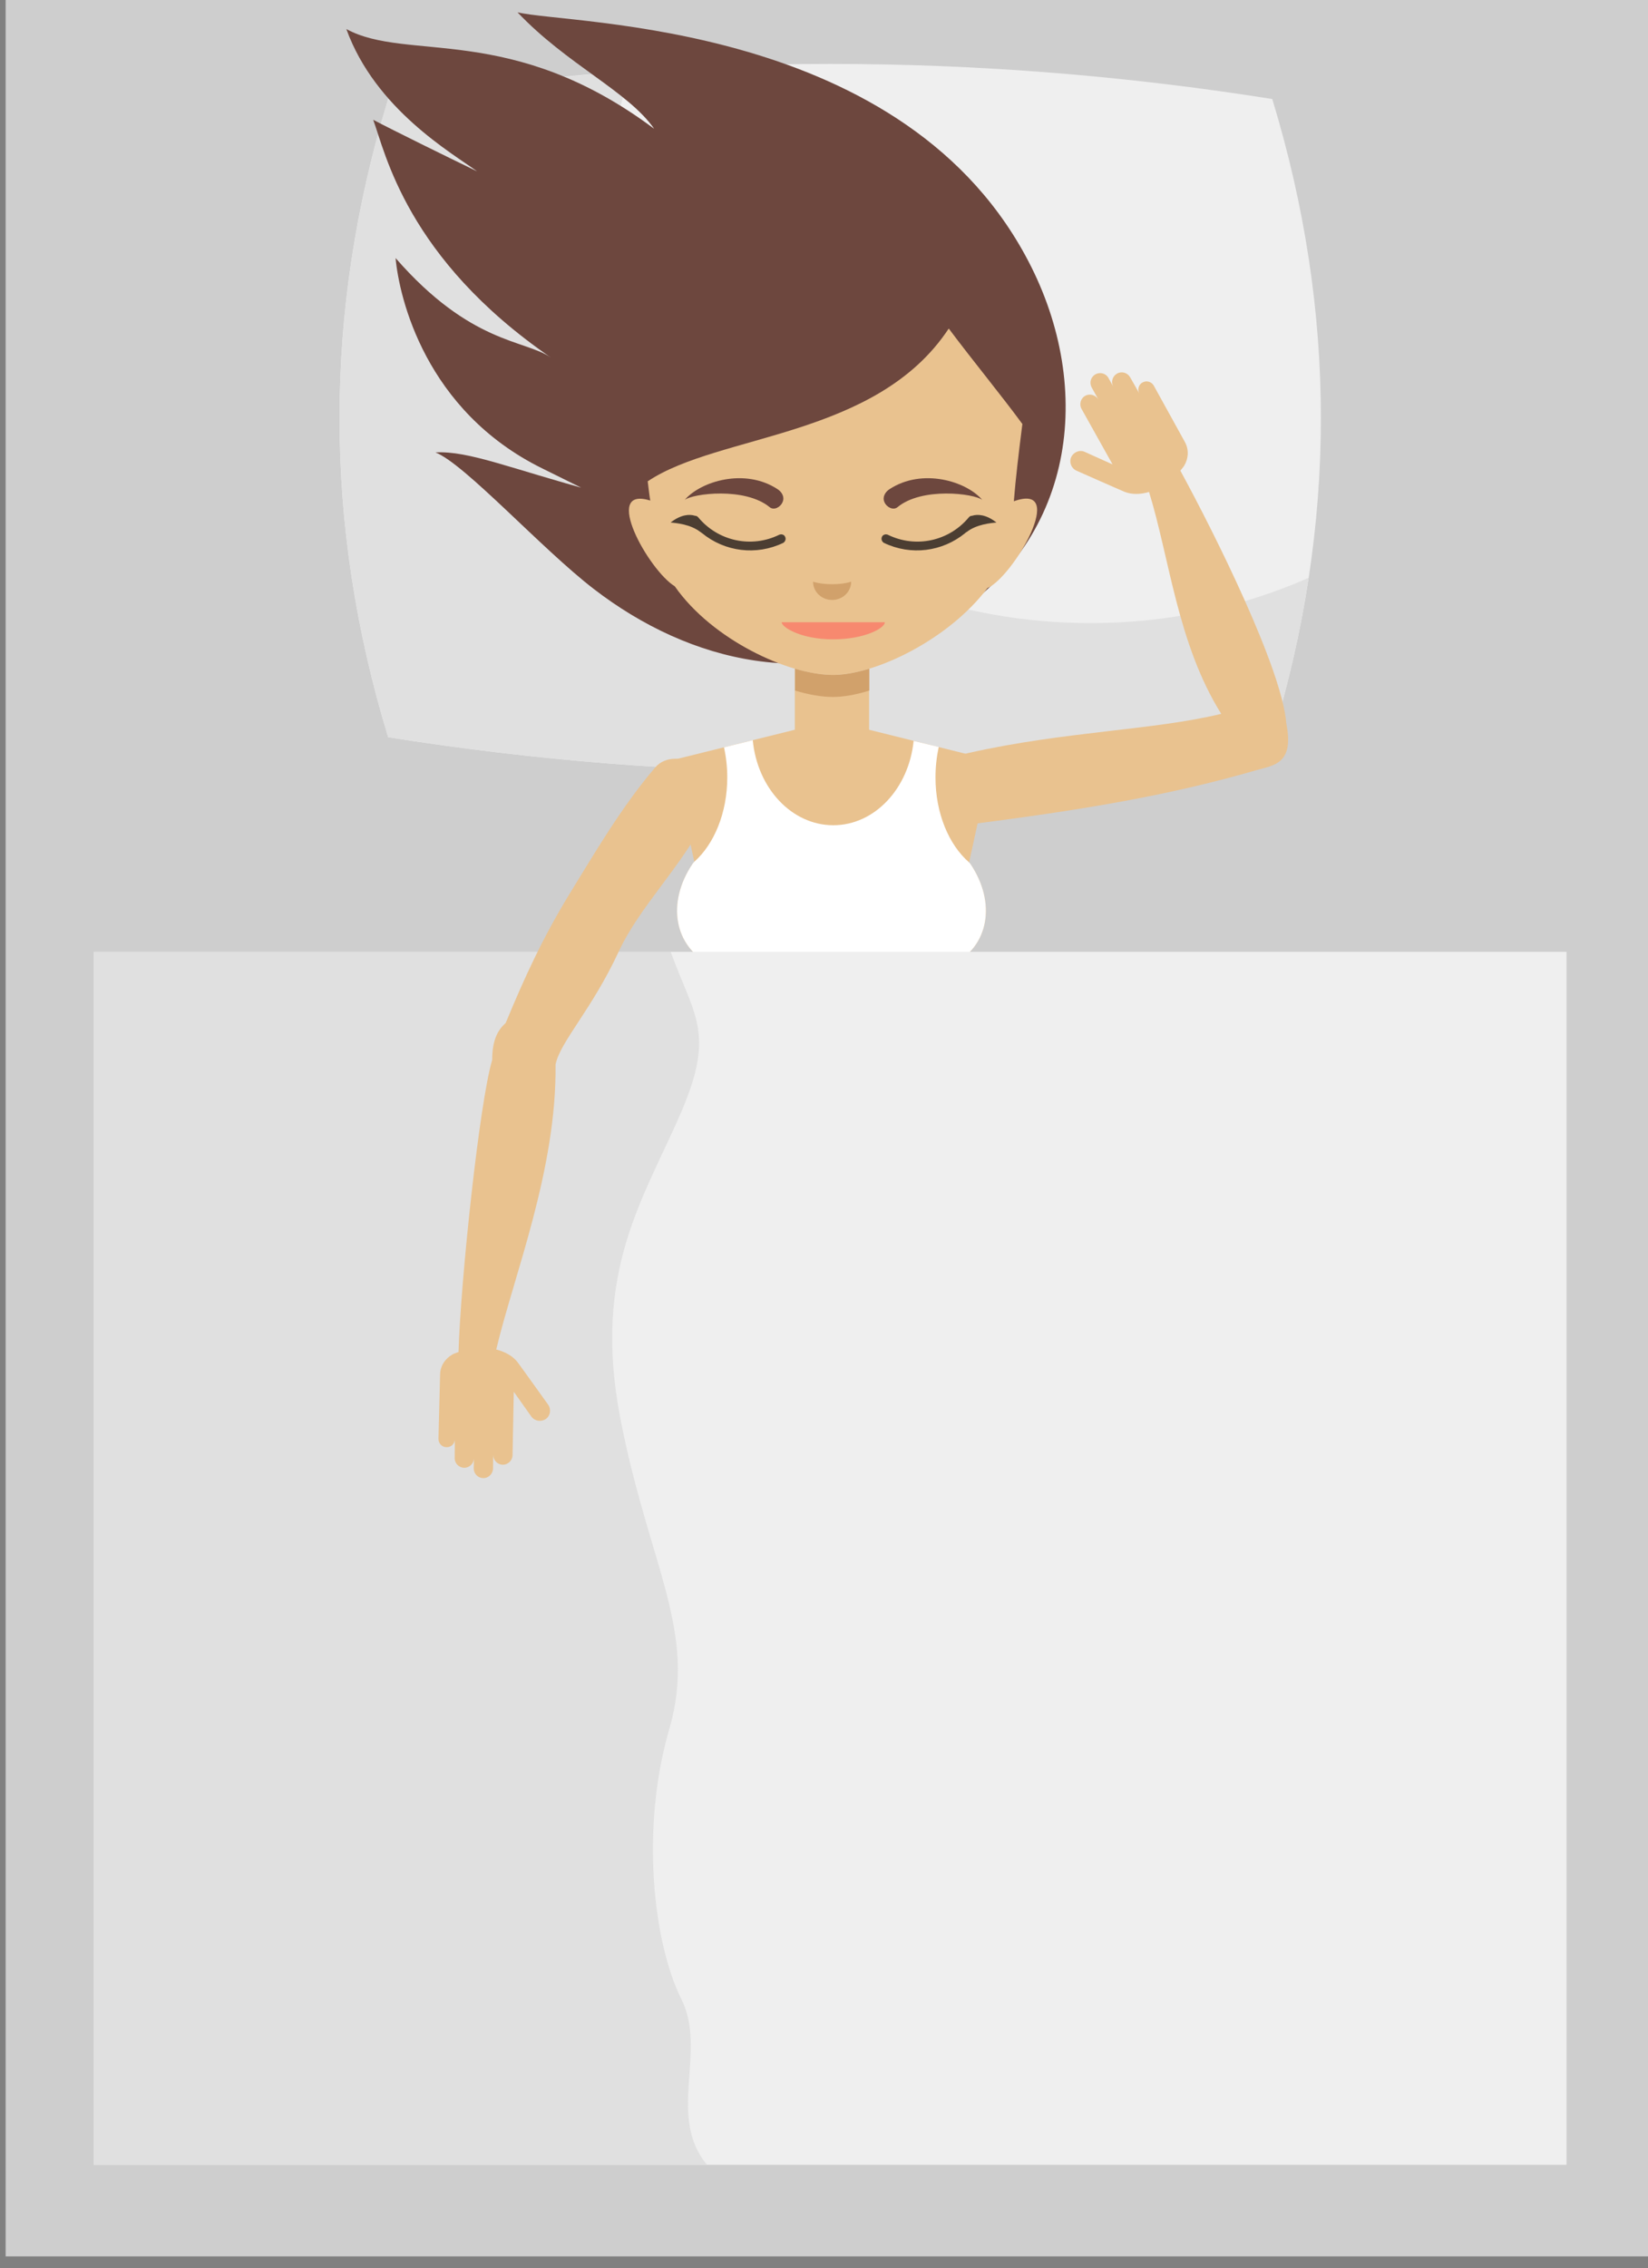
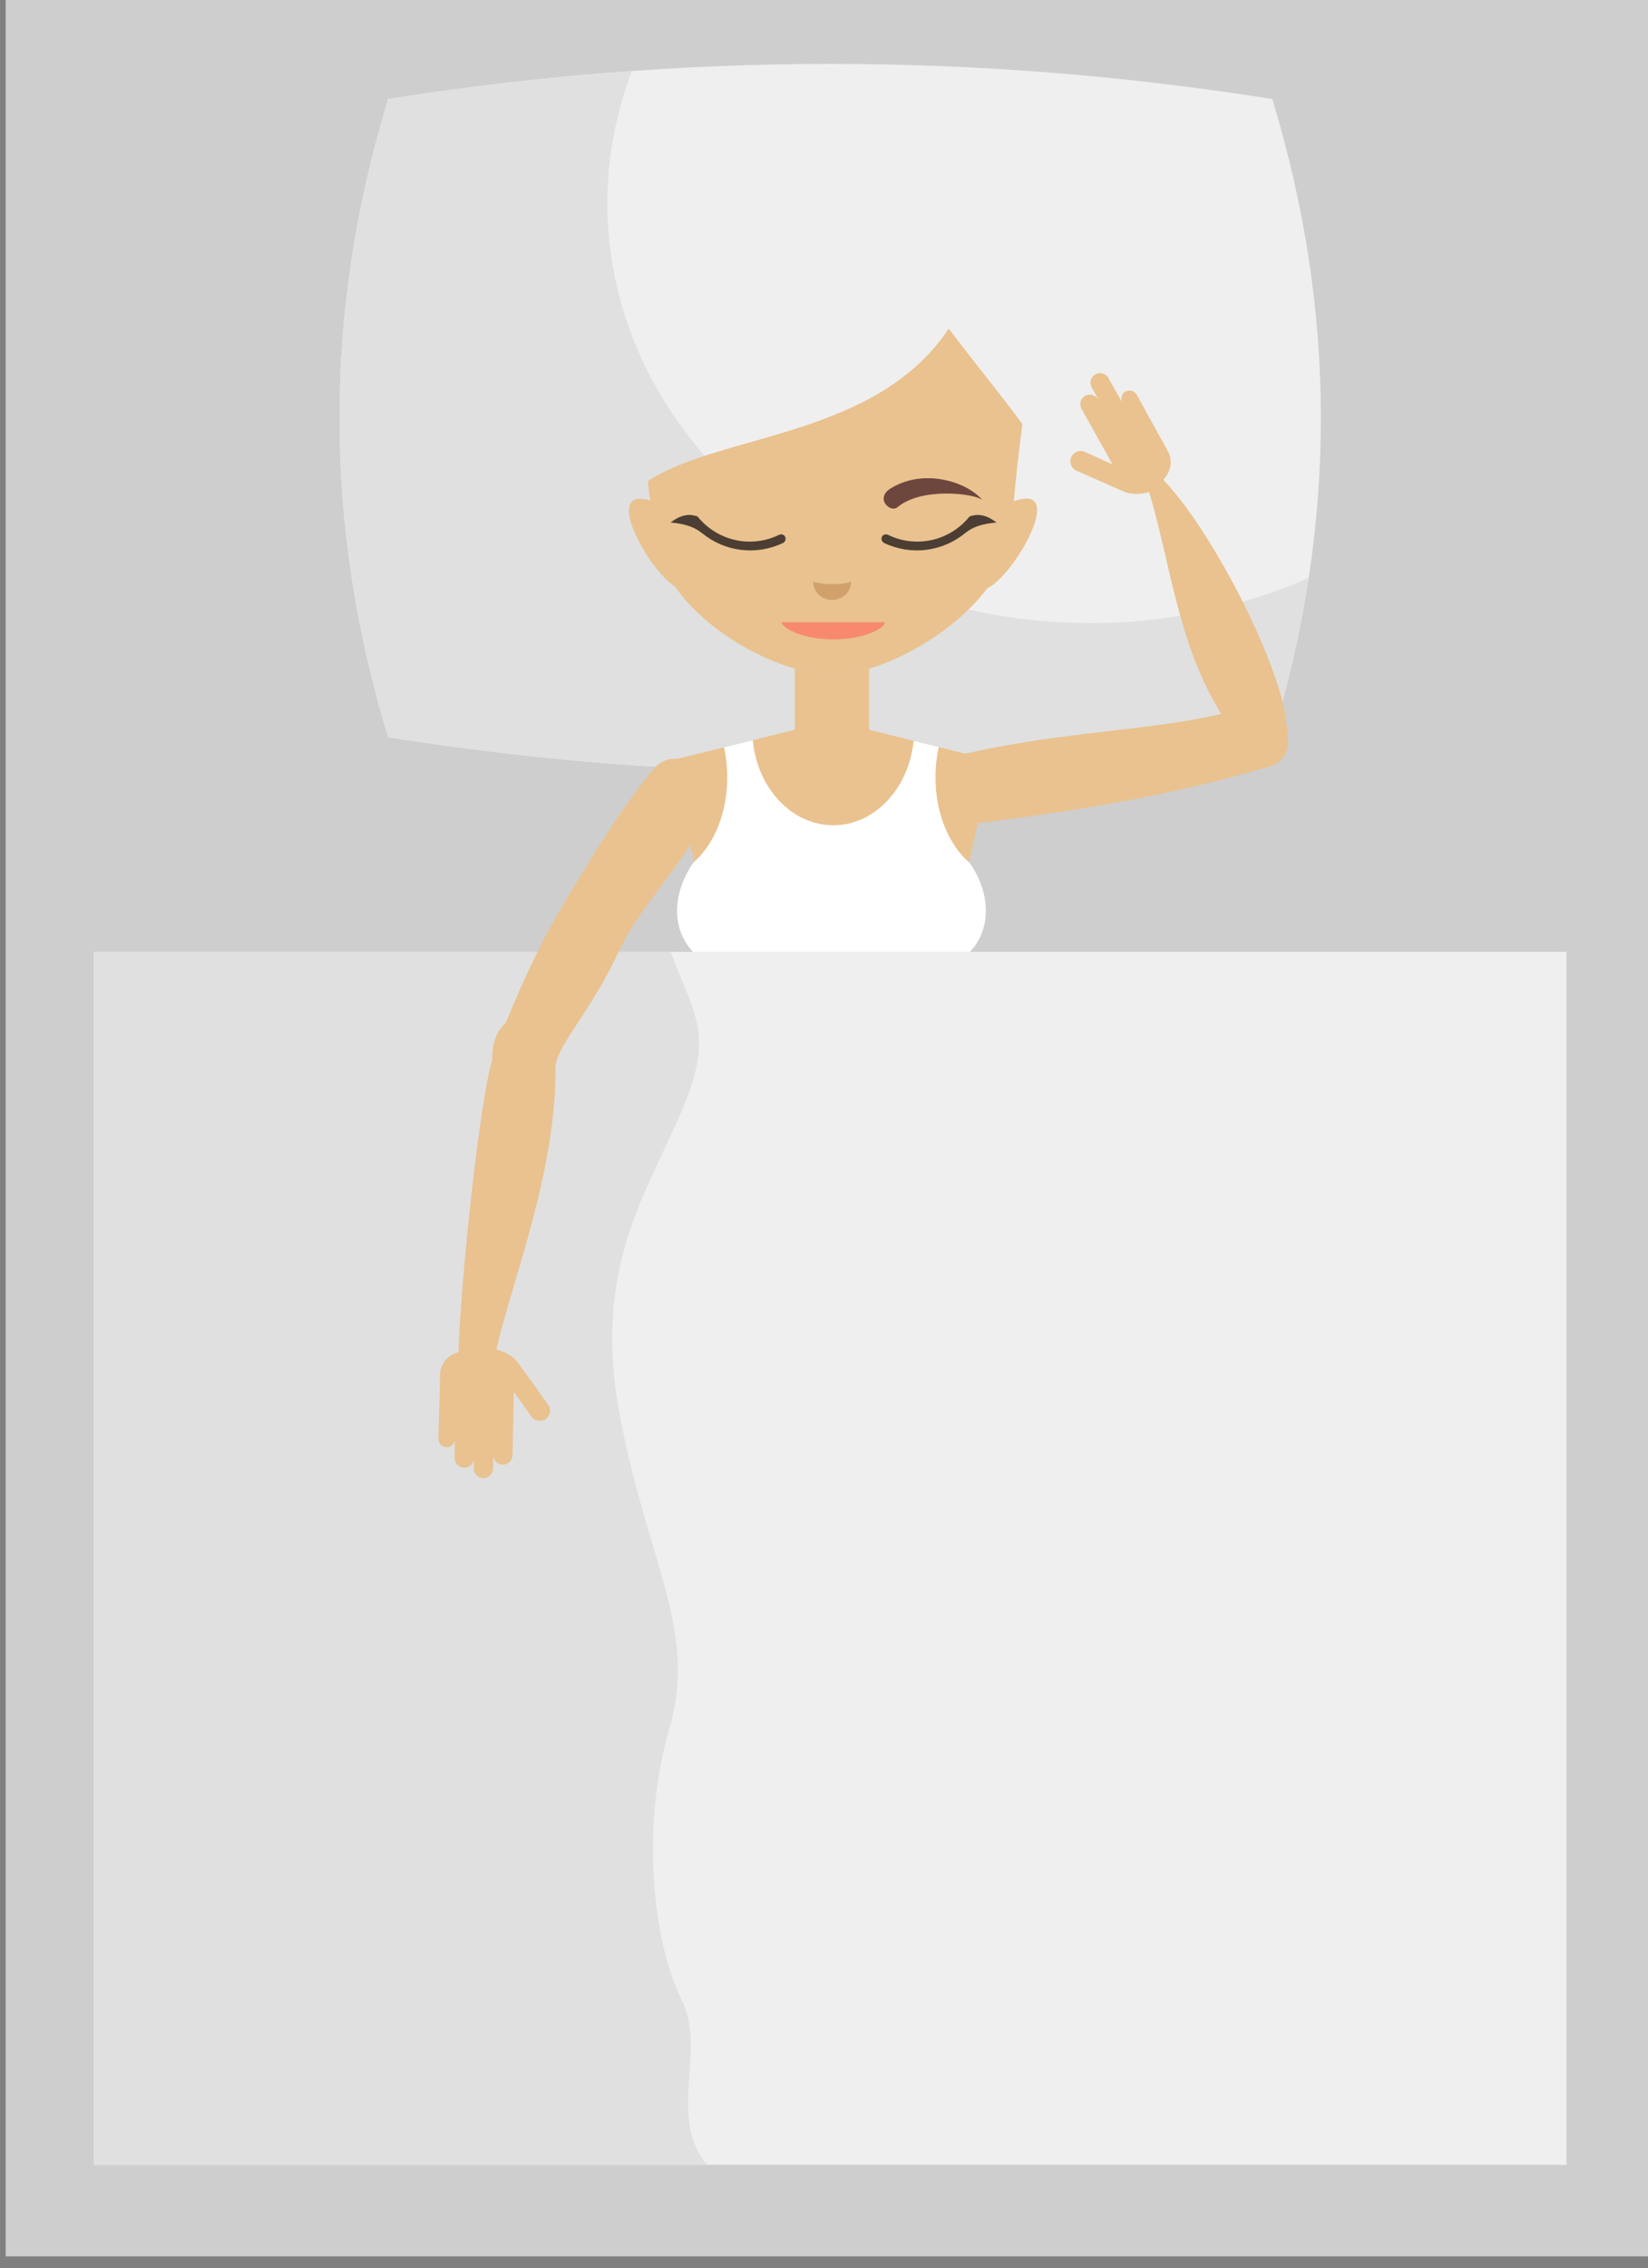
<svg xmlns="http://www.w3.org/2000/svg" xmlns:ns1="http://www.inkscape.org/namespaces/inkscape" xmlns:ns2="http://sodipodi.sourceforge.net/DTD/sodipodi-0.dtd" width="173.274mm" height="238.302mm" viewBox="0 0 173.274 238.302" version="1.1" id="svg86144" ns1:version="1.1.1 (eb90963e84, 2021-10-02)" ns2:docname="img_4.svg">
  <rect x="0" y="0" width="173.274" height="238.302" fill="#808080" stroke="none" />
  <ns2:namedview id="namedview86146" pagecolor="#ffffff" bordercolor="#666666" borderopacity="1.0" ns1:pageshadow="2" ns1:pageopacity="0.0" ns1:pagecheckerboard="0" ns1:document-units="mm" showgrid="false" fit-margin-top="0" fit-margin-left="0" fit-margin-right="0" fit-margin-bottom="0" ns1:zoom="0.55436508" ns1:cx="398.65426" ns1:cy="329.20544" ns1:window-width="1280" ns1:window-height="1364" ns1:window-x="1280" ns1:window-y="0" ns1:window-maximized="0" ns1:current-layer="layer1" />
  <defs id="defs86141">
    <clipPath clipPathUnits="userSpaceOnUse" id="clipPath3338">
      <path d="M 0,8645.283 H 3401.569 V 0 H 0 Z" id="path3336" />
    </clipPath>
    <clipPath clipPathUnits="userSpaceOnUse" id="clipPath3358">
      <path d="m 2292.51,6035.53 h 28.02 v -8.65 h -28.02 z" id="path3356" />
    </clipPath>
    <clipPath clipPathUnits="userSpaceOnUse" id="clipPath3374">
      <path d="m 2348.78,6035.53 h 28.02 v -8.65 h -28.02 z" id="path3372" />
    </clipPath>
    <clipPath clipPathUnits="userSpaceOnUse" id="clipPath3490">
      <path d="m 1990.58,6205.29 h 10.66 v -12.09 h -10.66 z" id="path3488" />
    </clipPath>
    <clipPath clipPathUnits="userSpaceOnUse" id="clipPath3506">
      <path d="m 1972.03,6171.8 h 8.4 v -13.46 h -8.4 z" id="path3504" />
    </clipPath>
    <clipPath clipPathUnits="userSpaceOnUse" id="clipPath3762">
      <path d="m 1944.11,6068.69 h 9.44 v -13.83 h -9.44 z" id="path3760" />
    </clipPath>
    <clipPath clipPathUnits="userSpaceOnUse" id="clipPath3778">
      <path d="m 1967.12,6101.42 h 11.77 v -12.19 h -11.77 z" id="path3776" />
    </clipPath>
    <clipPath clipPathUnits="userSpaceOnUse" id="clipPath3838">
      <path d="M 0,8645.283 H 3401.569 V 0 H 0 Z" id="path3836" />
    </clipPath>
  </defs>
  <g ns1:label="Layer 1" ns1:groupmode="layer" id="layer1" transform="translate(0.237,-61.749)">
    <g id="g3832" transform="matrix(0.353,0,0,-0.353,-941.163,2261.22)">
      <g id="g3834" clip-path="url(#clipPath3838)">
        <path d="m 3158.362,5559.218 h -491.17 v 675.503 h 491.17 z" style="fill:#cecece;fill-opacity:1;fill-rule:nonzero;stroke:none" id="path3840" />
        <g id="g3842" transform="translate(3044.457,6011.382)">
          <path d="m 0,0 c -87.777,-13.933 -175.555,-13.933 -263.332,0 -19.314,63.33 -19.314,126.659 0,189.941 87.777,13.933 175.555,13.933 263.332,0 C 19.313,126.659 19.313,63.33 0,0" style="fill:#efefef;fill-opacity:1;fill-rule:nonzero;stroke:none" id="path3844" />
        </g>
        <g id="g3846" transform="translate(2990.38,6045.339)">
          <path d="m 0,0 c -79.501,0 -143.961,55.984 -143.961,124.998 0,13.733 2.61,26.916 7.289,39.234 -24.191,-1.709 -48.391,-4.375 -72.583,-8.248 -19.313,-63.282 -19.313,-126.611 0,-189.941 87.777,-13.933 175.555,-13.933 263.332,0 4.831,15.801 8.428,31.594 10.839,47.434 C 45.422,4.878 23.338,0 0,0" style="fill:#e0e0e0;fill-opacity:1;fill-rule:nonzero;stroke:none" id="path3848" />
        </g>
        <g id="g3850" transform="translate(2807.632,6179.791)">
-           <path d="m 0,0 c -8.873,4.28 -24.741,12.081 -30.957,15.346 3.568,-9.604 9.907,-41.245 52.937,-70.771 -7.839,5.382 -23.887,3.968 -46.275,29.62 1.082,-11.768 8.854,-45.468 43.713,-62.618 25.605,-12.632 10.866,-5.533 15.517,-6.795 -24.818,6.691 -37.421,12.119 -47.358,11.569 8.702,-3.37 31.642,-28.718 47.158,-40.638 28.775,-22.142 65.921,-30.94 101.283,-11.475 41.548,22.834 48.164,69.063 29.05,107.3 C 128.35,44.975 27.77,43.514 12.025,47.338 26.764,31.793 44.918,23.85 52.72,12.68 10.061,44.52 -20.717,32.447 -38.958,42.355 -30.331,18.516 -7.545,5.485 0,0" style="fill:#6d473e;fill-opacity:1;fill-rule:nonzero;stroke:none" id="path3852" />
-         </g>
+           </g>
        <g id="g3854" transform="translate(2967.489,6081.602)">
          <path d="m 0,0 c 0.504,6.491 1.462,14.539 2.543,22.995 -6.434,8.75 -14.586,18.611 -21.932,28.415 -21.524,-32.591 -68.407,-31.233 -89.666,-45.47 0.256,-2.011 0.455,-3.928 0.76,-5.731 -14.635,4.574 -0.475,-20.774 7.298,-25.511 11.161,-15.991 33.947,-26.402 47.024,-26.402 12.832,0 34.661,10.658 46.106,25.851 C -0.143,-22.436 16.248,5.837 0,0" style="fill:#e9c28f;fill-opacity:1;fill-rule:nonzero;stroke:none" id="path3856" />
        </g>
        <g id="g3858" transform="translate(2898.333,6045.585)">
          <path d="m 0,0 c 0,-1.452 5.732,-5.077 15.26,-5.077 9.538,0 15.469,3.369 15.469,5.077 z" style="fill:#f7896f;fill-opacity:1;fill-rule:nonzero;stroke:none" id="path3860" />
        </g>
        <g id="g3862" transform="translate(2913.365,6056.908)">
          <path d="m 0,0 c -2.06,0 -4.024,0.247 -5.685,0.75 0,-2.961 2.516,-5.429 5.685,-5.429 3.17,0 5.666,2.468 5.666,5.429 C 4.024,0.247 2.116,0 0,0" style="fill:#d1a16b;fill-opacity:1;fill-rule:nonzero;stroke:none" id="path3864" />
        </g>
        <g id="g3866" transform="translate(2932.84,6079.846)">
          <path d="M 0,0 C -1.263,-1.054 -3.274,0 -3.882,1.462 -4.556,2.913 -3.777,4.423 -2.42,5.334 7.394,11.769 20.519,7.696 25.245,2.164 22.786,4.071 7.288,6.036 0,0" style="fill:#6d473e;fill-opacity:1;fill-rule:nonzero;stroke:none" id="path3868" />
        </g>
        <g id="g3870" transform="translate(2962.308,6075.272)">
          <path d="m 0,0 c -1.756,-0.151 -5.96,-0.56 -8.797,-2.771 -0.2,-0.105 -0.351,-0.2 -0.504,-0.351 -0.028,-0.048 -0.047,-0.048 -0.047,-0.048 -6.795,-5.533 -16.153,-6.748 -24.201,-2.866 -0.627,0.398 -0.853,1.148 -0.551,1.803 0.124,0.256 0.305,0.456 0.551,0.56 0.352,0.199 0.778,0.199 1.187,0.047 8.275,-4.07 18.202,-1.964 24.143,5.183 C -7.972,1.86 -7.64,2.012 -7.26,2.012 -5.6,2.563 -2.961,2.363 0,0" style="fill:#4c3e32;fill-opacity:1;fill-rule:nonzero;stroke:none" id="path3872" />
        </g>
        <g id="g3874" transform="translate(2894.755,6079.846)">
-           <path d="M 0,0 C 1.262,-1.054 3.217,0 3.824,1.462 4.527,2.913 3.748,4.423 2.391,5.334 -7.394,11.769 -20.547,7.696 -25.302,2.164 -22.834,4.071 -7.346,6.036 0,0" style="fill:#6d473e;fill-opacity:1;fill-rule:nonzero;stroke:none" id="path3876" />
-         </g>
+           </g>
        <g id="g3878" transform="translate(2865.259,6075.272)">
          <path d="m 0,0 c 1.783,-0.151 5.959,-0.56 8.797,-2.771 0.199,-0.105 0.351,-0.2 0.484,-0.351 0.047,-0.048 0.095,-0.048 0.095,-0.048 6.767,-5.533 16.153,-6.748 24.2,-2.866 0.599,0.398 0.855,1.148 0.523,1.803 -0.124,0.256 -0.304,0.456 -0.523,0.56 -0.379,0.199 -0.806,0.199 -1.215,0.047 C 24.115,-7.696 14.159,-5.59 8.219,1.557 7.971,1.86 7.62,2.012 7.27,2.012 5.608,2.563 2.988,2.363 0,0" style="fill:#4c3e32;fill-opacity:1;fill-rule:nonzero;stroke:none" id="path3880" />
        </g>
        <g id="g3882" transform="translate(2967.366,5840.915)">
          <path d="M 0,0 H 0.028 C 2.24,34.355 -29.297,59.856 -29.297,59.856 l 9.253,42.251 c 0.807,0.2 1.462,0.456 1.964,0.703 10.715,5.39 13.078,18.316 5.277,29.933 -0.199,0.256 -0.398,0.455 -0.398,0.455 l 6.634,30.427 -36.415,9.054 v 18.165 c -3.977,-1.206 -7.668,-1.861 -10.81,-1.861 -3.303,0 -7.194,0.655 -11.322,1.861 v -18.165 l -36.568,-9.054 6.635,-30.228 c 0,0 -0.398,-0.398 -0.551,-0.654 -7.791,-11.617 -5.427,-24.543 5.286,-29.933 0.551,-0.294 1.253,-0.55 2.107,-0.749 l 9.254,-42.205 c 0,0 -28.396,-25.054 -29.07,-57.341 -2.771,-44.415 26.859,-114.844 26.859,-114.844 0,0 -9.832,-8.647 -12.575,-24.192 -3.569,-20.375 13.932,-66.347 15.013,-86.164 0.38,-6.842 -7.819,-17.462 -4.45,-20.983 4.935,0 18.41,-0.048 21.106,-0.048 4.755,3.067 -1.49,12.879 -2.344,18.364 -2.135,13.933 3.976,84.304 3.521,93.16 -0.446,8.901 -2.866,19.113 -2.866,19.113 l 5.381,104.575 h 8.655 l 5.381,-104.575 c 0,0 -2.439,-10.212 -2.894,-19.113 -0.446,-8.856 5.666,-79.227 3.521,-93.16 -0.854,-5.485 -7.06,-15.297 -2.335,-18.364 2.667,0 16.191,0.048 21.126,0.048 3.369,3.521 -4.831,14.141 -4.479,20.983 1.11,19.817 18.61,65.789 15.013,86.164 -2.743,15.545 -12.593,24.192 -12.593,24.192 0,0 28.566,67.856 26.981,112.329" style="fill:#e9c28f;fill-opacity:1;fill-rule:nonzero;stroke:none" id="path3884" />
        </g>
        <g id="g3886" transform="translate(3039.949,6001.626)">
-           <path d="m 0,0 c -24.97,-7.241 -50.3,-11.768 -88.499,-16.551 -4.83,-0.598 -10.116,2.819 -10.516,8.702 -0.332,4.831 3.75,10.763 12.728,12.832 29.098,6.586 54.95,6.739 75.6,11.721 -13.03,20.821 -15.335,46.076 -21.505,66.044 -2.534,-0.76 -5.049,-0.807 -7.194,0 -0.674,0.246 -14.434,6.339 -14.434,6.339 -1.538,0.703 -2.24,2.516 -1.557,4.024 0.731,1.557 2.544,2.259 4.053,1.557 l 8.266,-3.721 -9.225,16.495 c -0.779,1.357 -0.304,3.17 1.1,3.929 1.368,0.75 3.094,0.247 3.901,-1.11 l -1.983,3.568 c -0.779,1.414 -0.304,3.122 1.101,3.929 1.414,0.75 3.122,0.304 3.9,-1.111 l 1.386,-2.514 c -0.702,1.356 -0.199,3.075 1.129,3.824 1.414,0.808 3.142,0.304 3.949,-1.11 l 2.742,-4.821 c -0.673,1.205 -0.228,2.714 0.93,3.312 1.158,0.655 2.619,0.257 3.322,-0.901 l 9.253,-16.751 c 1.31,-2.316 1.111,-4.983 -0.151,-7.089 -0.352,-0.561 -0.75,-1.006 -1.158,-1.51 C -12.622,70.325 7.479,30.028 8.702,13.78 11.095,1.813 4.935,1.405 0,0" style="fill:#e9c28f;fill-opacity:1;fill-rule:nonzero;stroke:none" id="path3888" />
+           <path d="m 0,0 c -24.97,-7.241 -50.3,-11.768 -88.499,-16.551 -4.83,-0.598 -10.116,2.819 -10.516,8.702 -0.332,4.831 3.75,10.763 12.728,12.832 29.098,6.586 54.95,6.739 75.6,11.721 -13.03,20.821 -15.335,46.076 -21.505,66.044 -2.534,-0.76 -5.049,-0.807 -7.194,0 -0.674,0.246 -14.434,6.339 -14.434,6.339 -1.538,0.703 -2.24,2.516 -1.557,4.024 0.731,1.557 2.544,2.259 4.053,1.557 l 8.266,-3.721 -9.225,16.495 c -0.779,1.357 -0.304,3.17 1.1,3.929 1.368,0.75 3.094,0.247 3.901,-1.11 l -1.983,3.568 c -0.779,1.414 -0.304,3.122 1.101,3.929 1.414,0.75 3.122,0.304 3.9,-1.111 l 1.386,-2.514 l 2.742,-4.821 c -0.673,1.205 -0.228,2.714 0.93,3.312 1.158,0.655 2.619,0.257 3.322,-0.901 l 9.253,-16.751 c 1.31,-2.316 1.111,-4.983 -0.151,-7.089 -0.352,-0.561 -0.75,-1.006 -1.158,-1.51 C -12.622,70.325 7.479,30.028 8.702,13.78 11.095,1.813 4.935,1.405 0,0" style="fill:#e9c28f;fill-opacity:1;fill-rule:nonzero;stroke:none" id="path3888" />
        </g>
        <g id="g3890" transform="translate(2924.431,6025.267)">
-           <path d="m 0,0 v 6.491 c -3.967,-1.206 -7.668,-1.86 -10.809,-1.86 -3.293,0 -7.194,0.654 -11.322,1.86 V 0 c 4.128,-1.253 8.029,-1.908 11.322,-1.908 3.141,0 6.842,0.655 10.809,1.908" style="fill:#d1a16b;fill-opacity:1;fill-rule:nonzero;stroke:none" id="path3892" />
-         </g>
+           </g>
        <g id="g3894" transform="translate(2877.055,5943.724)">
          <path d="m 0,0 c 0.551,-0.294 1.253,-0.55 2.106,-0.749 l 9.254,-42.204 c 0,0 -8.047,-7.147 -15.669,-18.716 9.462,-1.253 24.98,-3.065 40.022,-3.065 15.716,0 32.191,1.964 41.824,3.217 -7.895,11.569 -16.522,18.564 -16.522,18.564 l 9.253,42.251 c 0.806,0.199 1.461,0.456 1.963,0.702 10.715,5.391 13.079,18.316 5.278,29.934 -0.199,0.255 -0.399,0.455 -0.399,0.455 -6.017,5.229 -10.012,14.587 -10.012,25.301 0,3.17 0.35,6.188 0.958,9.054 l -7.469,1.813 C 59.154,52.416 48.989,41.455 36.661,41.455 24.239,41.455 14.026,52.521 12.67,66.756 L 4.101,64.64 c 0.626,-2.819 0.976,-5.837 0.976,-8.95 0,-10.562 -3.929,-19.873 -9.812,-25.102 0,0 -0.399,-0.399 -0.551,-0.654 C -13.077,18.316 -10.714,5.391 0,0" style="fill:#ffffff;fill-opacity:1;fill-rule:nonzero;stroke:none" id="path3896" />
        </g>
        <g id="g3898" transform="translate(2859.346,5843.429)">
          <path d="m 0,0 v 0 c 0.199,9.453 2.819,18.26 6.339,26.052 6.539,-1.007 27.21,-4.119 47.083,-4.119 21.021,0 43.409,3.52 48.989,4.223 3.797,-8.399 6.34,-18.108 5.638,-28.671 h -0.028 L 58.3,-11.019 h -8.655 z" style="fill:#ffffff;fill-opacity:1;fill-rule:nonzero;stroke:none" id="path3900" />
        </g>
        <path d="m 3132.102,5586.484 h -438.649 v 361.018 h 438.649 z" style="fill:#efefef;fill-opacity:1;fill-rule:nonzero;stroke:none" id="path3902" />
        <g id="g3904" transform="translate(2693.452,5586.484)">
          <path d="m 0,0 h 182.645 c -12.026,14.388 0.094,33.806 -7.593,49.199 -8.532,17.045 -12.177,51.154 -3.673,80.384 8.551,29.222 -6.093,48.733 -14.568,92.703 -8.475,43.96 7.27,65.646 18.241,91.251 10.135,23.641 3.616,28.567 -3.227,47.481 L 0,361.018 Z" style="fill:#e0e0e0;fill-opacity:1;fill-rule:nonzero;stroke:none" id="path3906" />
        </g>
        <g id="g3908" transform="translate(2798.503,5800.068)">
          <path d="M 0,0 C 1.338,-0.048 2.495,1.006 2.495,2.362 L 2.438,-3.17 c -0.047,-1.613 1.215,-2.914 2.819,-2.971 1.538,0 2.819,1.205 2.923,2.772 L 8.104,-6.236 c -0.028,-1.614 1.206,-2.923 2.791,-2.97 1.603,-0.048 2.914,1.253 2.96,2.818 l 0.057,4.072 c 0,-1.557 1.253,-2.867 2.818,-2.913 1.605,0 2.915,1.252 2.943,2.866 l 0.37,18.857 5.238,-7.393 c 1.007,-1.357 2.886,-1.662 4.319,-0.703 1.338,0.959 1.661,2.867 0.655,4.281 0,0 -8.75,12.223 -9.206,12.774 -1.451,1.756 -3.672,2.971 -6.235,3.615 5.134,21.734 18.061,53.527 17.662,84.817 1.432,6.89 10.762,16.248 18.858,33.701 6.291,13.476 18.307,24.646 26.506,40.543 6.596,12.822 -9.557,21.277 -15.668,14.188 C 52.035,190.492 43.617,175.953 37.145,165.494 28.67,151.705 23.289,139.889 17.633,126.261 15.316,124.191 13.609,121.23 13.609,115.242 9.832,102.715 4.223,49.701 3.577,28.319 2.998,28.119 2.391,27.92 1.812,27.617 -0.352,26.411 -1.889,24.19 -1.908,21.581 L -2.393,2.467 C -2.393,1.109 -1.329,0 0,0" style="fill:#e9c28f;fill-opacity:1;fill-rule:nonzero;stroke:none" id="path3910" />
        </g>
      </g>
    </g>
  </g>
</svg>